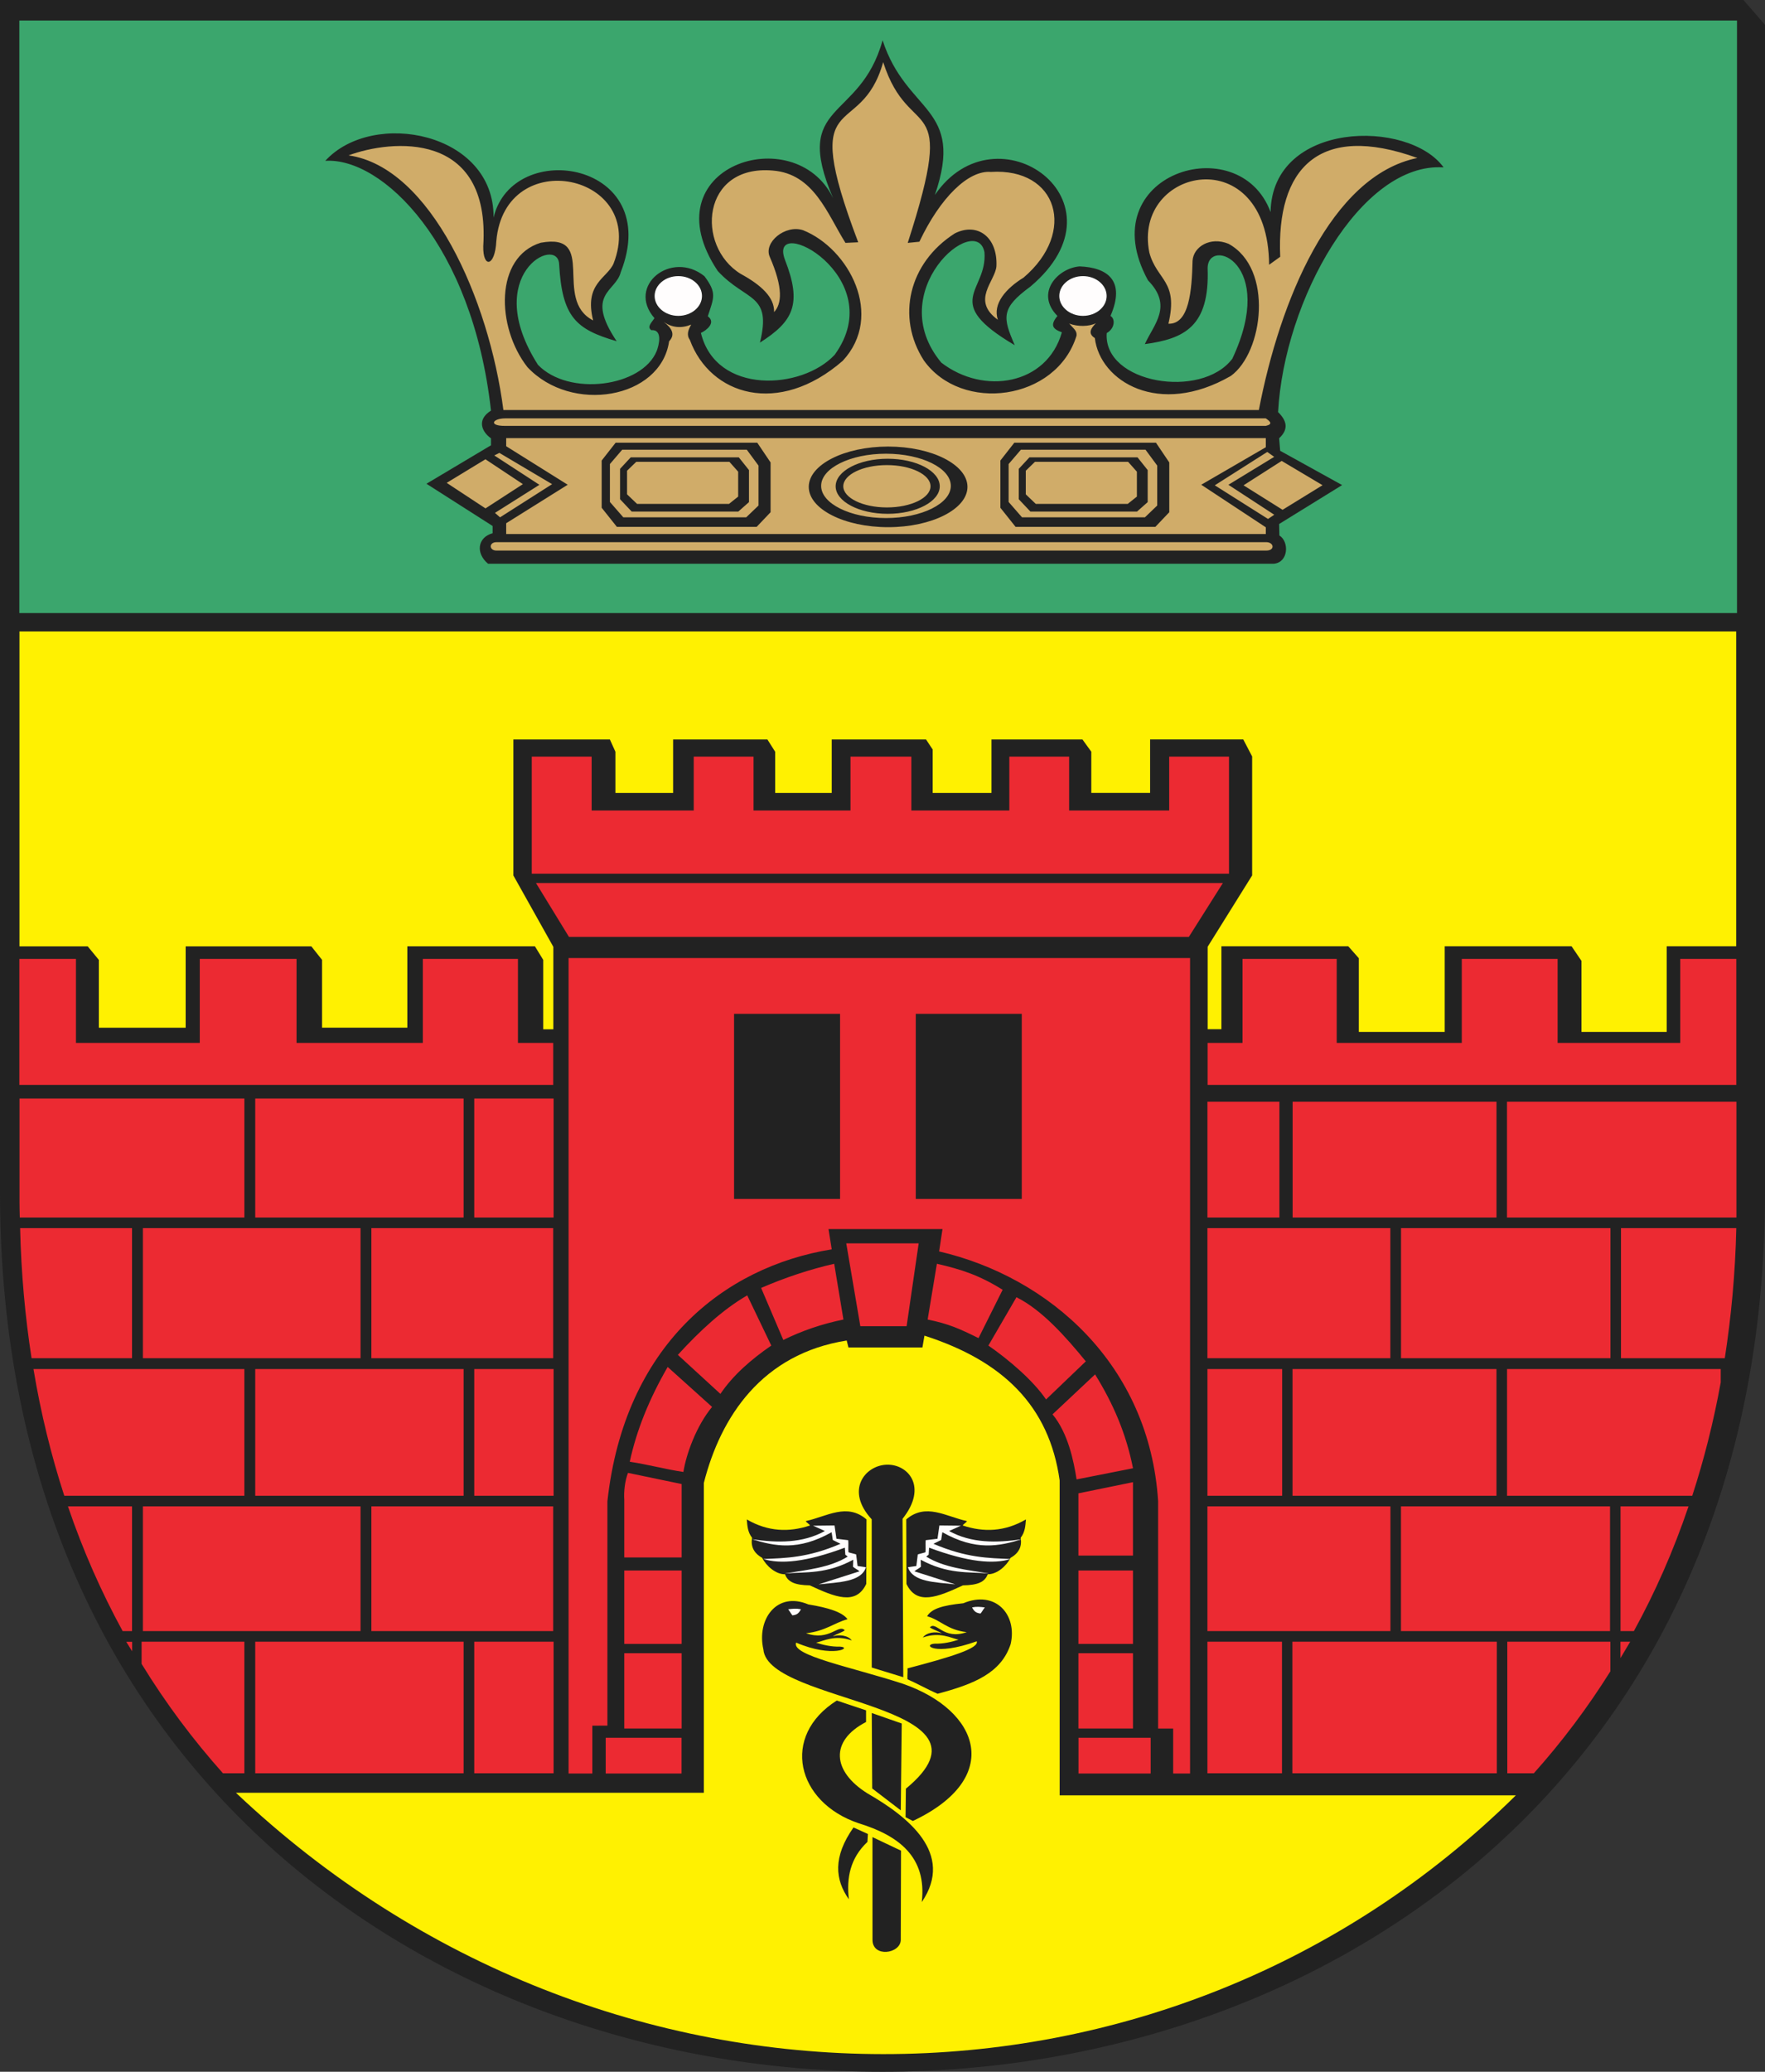
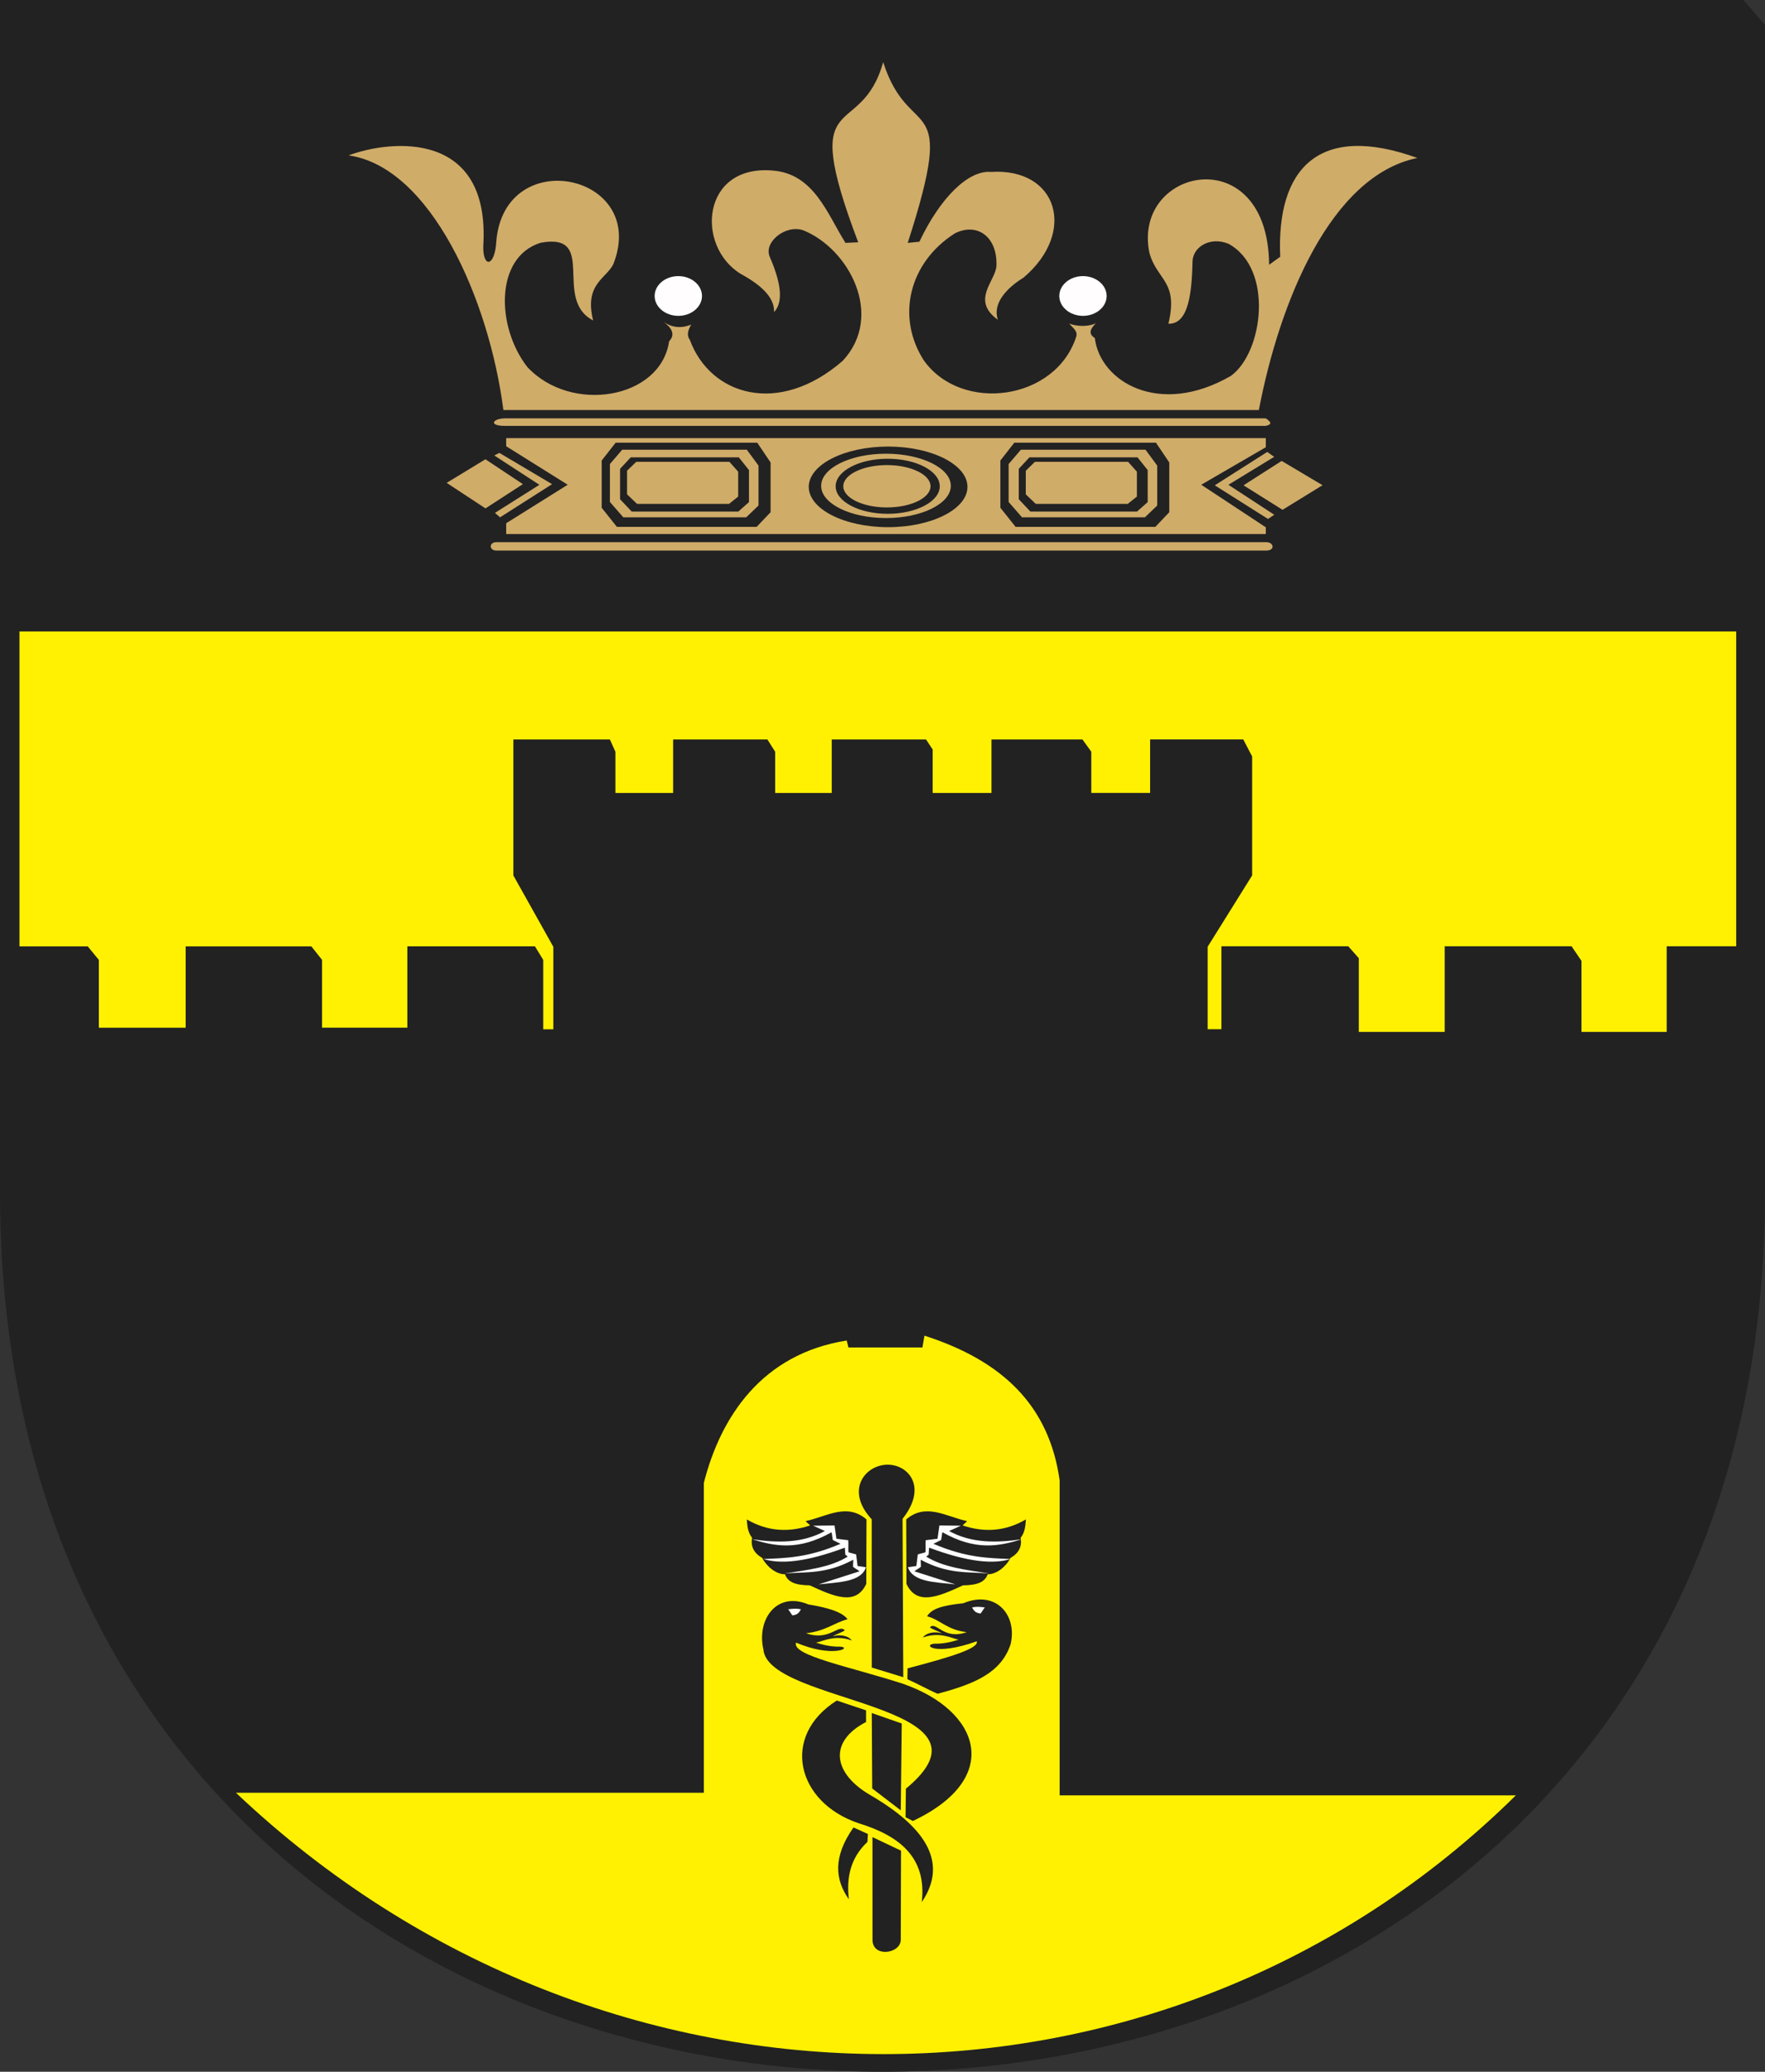
<svg width="550.68" height="646.203">
  <rect width="100%" height="100%" fill="#333333" stroke="none" />
  <defs>
    <marker id="ArrowEnd" viewBox="0 0 10 10" refX="0" refY="5" markerUnits="strokeWidth" markerWidth="4" markerHeight="3" orient="auto">
      <path d="M 0 0 L 10 5 L 0 10 z" />
    </marker>
    <marker id="ArrowStart" viewBox="0 0 10 10" refX="10" refY="5" markerUnits="strokeWidth" markerWidth="4" markerHeight="3" orient="auto">
-       <path d="M 10 0 L 0 5 L 10 10 z" />
-     </marker>
+       </marker>
  </defs>
  <g>
    <path style="stroke:none; fill-rule:evenodd; fill:#222222" d="M 543.965 0.004L 550.68 7.746L 550.68 371.937C 550.68 737.625 0 737.625 0 371.937L 0 0L 543.965 0" />
-     <path style="stroke:none; fill-rule:evenodd; fill:#ec2a32" d="M 177.39 298.82L 371.301 298.82L 371.301 553.179L 366.031 553.179L 366.031 539.156L 361.336 539.156L 361.336 468.269C 358.621 425.594 327.304 398.297 293.008 390.336L 294.058 383.355L 258.492 383.355L 259.496 389.683C 225.781 395.136 194.855 419.683 189.508 468.273L 189.508 538.242L 184.808 538.254L 184.808 553.179L 177.398 553.179L 177.398 298.82L 177.39 298.82zM 478.551 553.109C 487.269 543.347 495.273 532.746 502.433 521.312L 502.433 512.058L 470.277 512.058L 470.277 553.109L 478.551 553.109zM 467.008 512.054L 403.226 512.054L 403.226 553.105L 467.008 553.105L 467.008 512.054zM 399.98 512.054L 376.715 512.054L 376.715 553.105L 399.98 553.105L 399.98 512.054zM 359.008 542.035L 336.496 542.035L 336.496 553.172L 359.008 553.172L 359.008 542.035zM 353.488 515.652L 336.469 515.652L 336.469 539.133L 353.488 539.133L 353.488 515.652zM 188.98 542.035L 212.644 542.035L 212.644 553.183L 188.98 553.183L 188.98 542.035zM 194.777 515.652L 212.672 515.652L 212.672 539.133L 194.777 539.133L 194.777 515.652zM 147.969 512.054L 172.722 512.054L 172.722 553.105L 147.969 553.105L 147.969 512.054zM 79.633 512.054L 144.648 512.054L 144.648 553.105L 79.633 553.105L 79.633 512.054zM 44.18 518.98C 51.723 531.301 60.246 542.668 69.57 553.109L 76.242 553.109L 76.242 512.058L 44.18 512.058L 44.18 518.98zM 509.765 508.761C 516.375 496.73 522.14 483.687 526.82 469.855L 505.605 469.855L 505.605 508.761L 509.762 508.761L 509.765 508.761zM 502.332 469.851L 437.101 469.851L 437.101 508.758L 502.332 508.758L 502.332 469.851zM 433.812 469.851L 376.715 469.851L 376.715 508.758L 433.812 508.758L 433.812 469.851zM 353.488 489.851L 336.469 489.851L 336.469 512.754L 353.488 512.754L 353.488 489.851zM 353.488 462.308L 336.469 465.785L 336.469 485.207L 353.488 485.207L 353.488 462.304L 353.488 462.308zM 194.777 489.851L 212.672 489.851L 212.672 512.754L 194.777 512.754L 194.777 489.851zM 195.933 459.41L 212.672 462.886L 212.672 485.785L 194.777 485.785L 194.777 467.812C 194.59 465.301 194.969 461.918 195.93 459.406L 195.933 459.41zM 115.871 469.851L 172.594 469.851L 172.594 508.758L 115.871 508.758L 115.871 469.851zM 44.586 469.851L 112.488 469.851L 112.488 508.758L 44.586 508.758L 44.586 469.851zM 21.199 469.851C 25.895 483.672 31.645 496.621 38.266 508.758L 41.195 508.758L 41.195 469.851L 21.199 469.851zM 527.98 466.554C 531.625 455.363 534.629 443.539 536.867 431.176L 536.867 427.019L 470.199 427.019L 470.199 466.554L 527.976 466.554L 527.98 466.554zM 466.898 427.015L 403.269 427.015L 403.269 466.551L 466.898 466.551L 466.898 427.015zM 400.039 427.015L 376.719 427.015L 376.719 466.551L 400.039 466.551L 400.039 427.015zM 335.89 461.441L 353.496 457.965C 351.383 447.289 347.437 438.011 341.664 428.687L 328.39 441.152C 333.277 447.027 335.035 455.902 335.894 461.445L 335.89 461.441zM 338.777 424.621C 332.383 416.797 325.07 408.582 317.133 404.621L 308.375 419.695C 314.676 424.043 322.379 430.613 326.367 436.508L 338.777 424.621zM 312.824 402.297L 305.297 417.371C 299.43 414.472 296.062 412.929 289.426 411.574C 290.387 405.777 291.347 399.98 292.308 394.183C 299.906 395.922 305.539 397.75 312.824 402.297zM 213.222 459.121C 207.453 458.254 202.258 456.804 196.484 455.933C 198.597 446.125 202.543 436.367 208.316 426.367C 212.933 430.519 217.551 434.676 222.168 438.832C 217.281 444.707 214.078 453.582 213.222 459.125L 213.222 459.121zM 237.469 401.718C 239.777 407.129 242.086 412.539 244.394 417.953C 250.262 415.054 256.515 412.929 263.152 411.578C 262.191 405.781 261.23 399.984 260.269 394.187C 252.672 395.926 245.07 398.437 237.469 401.722L 237.469 401.718zM 211.492 422.594C 218.273 415.152 225.586 408.39 233.137 404.043L 240.64 419.695C 234.34 424.043 228.758 428.875 224.765 434.769C 220.344 430.711 215.918 426.652 211.492 422.594zM 268.422 413.656L 264.031 387.804L 286.629 387.804L 282.863 413.656L 268.426 413.656L 268.422 413.656zM 147.969 427.015L 172.722 427.015L 172.722 466.551L 147.969 466.551L 147.969 427.015zM 79.633 427.015L 144.648 427.015L 144.648 466.551L 79.633 466.551L 79.633 427.015zM 10.441 427.015C 12.746 440.879 15.996 454.043 20.059 466.551L 76.242 466.551L 76.242 427.015L 10.438 427.015L 10.441 427.015zM 541.73 383.074L 505.746 383.074L 505.746 423.636L 538.133 423.636C 540.125 410.824 541.406 397.199 541.726 383.074L 541.73 383.074zM 502.461 383.074L 437.121 383.074L 437.121 423.636L 502.461 423.636L 502.461 383.074zM 433.785 383.074L 376.715 383.074L 376.715 423.636L 433.785 423.636L 433.785 383.074zM 115.871 383.074L 172.594 383.074L 172.594 423.636L 115.871 423.636L 115.871 383.074zM 44.586 383.074L 112.488 383.074L 112.488 423.636L 44.586 423.636L 44.586 383.074zM 6.277 383.074C 6.606 397.187 7.84 410.687 9.848 423.636L 41.191 423.636L 41.191 383.074L 6.273 383.074L 6.277 383.074zM 541.762 343.644L 470.183 343.644L 470.183 379.761L 541.762 379.761L 541.762 343.644zM 466.906 343.644L 403.301 343.644L 403.301 379.761L 466.906 379.761L 466.906 343.644zM 399.176 343.644L 376.719 343.644L 376.719 379.761L 399.176 379.761L 399.176 343.644zM 147.969 342.644L 172.722 342.644L 172.722 379.761L 147.969 379.761L 147.969 342.644zM 79.633 342.644L 144.648 342.644L 144.648 379.761L 79.633 379.761L 79.633 342.644zM 6.172 379.761C 6.137 378.211 6.086 376.687 6.086 375.121L 6.086 342.648L 76.246 342.648L 76.246 379.765L 6.172 379.765L 6.172 379.761zM 541.719 299.082L 524.238 299.082L 524.238 325.293L 485.976 325.293L 485.976 299.082L 456.078 299.082L 456.078 325.293L 417.054 325.293L 417.054 299.082L 387.664 299.082L 387.664 325.293L 376.769 325.293L 376.769 338.398L 541.73 338.398L 541.73 299.082L 541.719 299.082zM 167.219 275.426L 381.539 275.426L 370.922 292.23L 177.519 292.23L 167.222 275.426L 167.219 275.426zM 165.93 235.992L 184.59 235.992L 184.59 252.797L 216.445 252.797L 216.445 235.992L 235.105 235.992L 235.105 252.797L 265.355 252.797L 265.355 235.992L 284.34 235.992L 284.34 252.797L 314.91 252.797L 314.91 235.992L 333.57 235.992L 333.57 252.797L 364.785 252.797L 364.785 235.992L 383.449 235.992L 383.449 272.515L 165.914 272.515L 165.914 235.992L 165.93 235.992zM 6.047 299.082L 23.699 299.082L 23.699 325.293L 62.332 325.293L 62.332 299.082L 92.523 299.082L 92.523 325.293L 131.922 325.293L 131.922 299.082L 161.601 299.082L 161.601 325.293L 172.601 325.293L 172.601 338.398L 6.039 338.398L 6.039 299.082L 6.047 299.082zM 285.722 373.957L 318.793 373.957L 318.793 316.222L 285.722 316.222L 285.722 373.957zM 229.031 373.957L 262.101 373.957L 262.101 316.222L 229.031 316.222L 229.031 373.957zM 505.578 512.054L 505.578 517.195L 508.633 512.054L 505.578 512.054zM 41.23 512.094L 41.23 515.058L 39.395 512.094L 41.23 512.094" />
    <path style="stroke:none; fill-rule:evenodd; fill:#fffdfd" d="M 337.887 86.121C 341.953 86.121 345.273 88.906 345.273 92.32C 345.273 95.734 341.957 98.519 337.887 98.519C 333.82 98.519 330.5 95.734 330.5 92.32C 330.5 88.906 333.816 86.121 337.887 86.121zM 211.633 86.121C 215.699 86.121 219.019 88.906 219.019 92.32C 219.019 95.734 215.703 98.519 211.633 98.519C 207.566 98.519 204.246 95.734 204.246 92.32C 204.246 88.906 207.562 86.121 211.633 86.121zM 299.769 475.883C 297.547 475.859 295.32 475.836 293.094 475.808C 292.894 477.187 292.695 478.57 292.496 479.953C 291.273 480.101 290.047 480.254 288.82 480.402C 288.695 481.633 288.867 482.937 288.746 484.168C 288.047 484.418 287.047 484.594 286.347 484.844C 286.199 486.047 286.051 487.254 285.902 488.457C 285.027 488.582 284.152 488.707 283.277 488.832C 284.769 493.461 291.785 493.511 298.054 494.179C 293.93 492.875 289.43 491.418 285.304 490.113C 285.855 489.59 286.777 489.211 287.328 488.683C 287.304 487.957 287.281 487.23 287.258 486.5C 295.773 491.07 301.898 490.238 308.637 490.793C 301.687 489.668 294.476 488.953 288.984 485.519C 289.234 485.32 289.484 485.121 289.734 484.918C 289.781 484.191 289.832 483.465 289.883 482.734C 302.187 487.32 310.008 487.914 315.312 486.273C 308.308 485.972 301.504 485.926 291.234 481.527L 293.637 480.34L 294.008 477.914C 304.476 483.82 311.789 482.273 318.836 480.097C 310.855 481.285 303.09 481.371 296.109 477.539C 297.332 476.988 298.558 476.437 299.781 475.883L 299.769 475.883zM 253.695 475.883C 255.918 475.859 258.144 475.836 260.371 475.808C 260.57 477.187 260.769 478.57 260.969 479.953C 262.191 480.101 263.418 480.254 264.644 480.402C 264.769 481.633 264.597 482.937 264.719 484.168C 265.418 484.418 266.418 484.594 267.117 484.844C 267.265 486.047 267.414 487.254 267.566 488.457C 268.441 488.582 269.316 488.707 270.191 488.832C 268.699 493.461 261.683 493.511 255.414 494.179C 259.539 492.875 264.039 491.418 268.164 490.113C 267.617 489.59 266.691 489.211 266.14 488.683C 266.164 487.957 266.187 487.23 266.215 486.5C 257.699 491.07 251.574 490.238 244.836 490.793C 251.785 489.668 258.996 488.953 264.488 485.519C 264.238 485.32 263.988 485.121 263.738 484.918C 263.691 484.191 263.64 483.465 263.59 482.734C 251.285 487.32 243.465 487.914 238.16 486.273C 245.164 485.972 251.969 485.926 262.238 481.527L 259.836 480.34L 259.465 477.914C 248.996 483.82 241.683 482.273 234.637 480.097C 242.617 481.285 250.383 481.371 257.363 477.539C 256.14 476.988 254.914 476.437 253.687 475.883L 253.695 475.883zM 303.281 501.367C 304.863 501.051 305.781 501.211 307.269 501.367C 306.765 502 306.449 502.636 305.941 503.273C 304.707 503.117 304.012 502.797 303.285 501.367L 303.281 501.367zM 249.89 501.949C 248.312 501.633 247.39 501.793 245.906 501.949C 246.41 502.582 246.726 503.218 247.234 503.855C 248.469 503.699 249.164 503.379 249.89 501.949" />
    <path style="stroke:none; fill-rule:evenodd; fill:#d0ac69" d="M 154.933 169.109C 235 169.109 315.07 169.109 395.14 169.109C 397.519 169.187 397.816 171.687 395.14 171.726C 315.074 171.726 235.004 171.726 154.933 171.726C 152.574 171.758 152.433 169.109 154.933 169.109zM 157.93 166.566L 394.933 166.566L 394.933 164.472L 374.793 151.195L 394.933 139.5L 394.933 136.656L 157.93 136.656L 157.93 139.183L 177.125 151.195L 157.93 163.207L 157.93 166.562L 157.93 166.566zM 154.23 142.058L 155.812 141.265L 172.258 151.015L 156.012 161.363L 154.43 159.972L 168.297 151.218L 154.23 142.066L 154.23 142.058zM 139.371 150.609L 151.461 143.254L 163.144 151.008L 151.476 158.574L 139.371 150.609zM 157.601 130.496C 236.707 130.496 315.812 130.496 394.918 130.496C 396.312 131.429 397.238 132.316 394.918 132.84C 315.812 132.84 236.707 132.84 157.601 132.84C 152.324 132.867 153.648 130.511 157.601 130.496zM 157.062 127.886C 235.629 127.886 314.195 127.886 392.765 127.886C 399.25 94 415.207 54.801 442.219 49.273C 411.406 38.164 398.203 52.652 399.426 80.094L 395.965 82.582C 395.629 43.308 353.25 52.195 358.594 78.777C 360.941 87.508 367.758 87.558 364.543 100.976C 371.035 101.195 371.855 90.691 372.078 81.332C 372.351 76.968 377.59 73.695 383.301 76.043C 397.441 83.773 394.144 109.945 384.023 117.254C 361.594 130.203 343.183 118.949 341.59 105.453C 339.328 104.004 340.332 102.453 341.91 100.812C 339.902 101.867 336.168 101.965 333.582 100.906C 334.922 102.492 336.07 103.117 335.879 104.703C 329.605 125.023 299.969 128.945 288.222 112.394C 279.613 98.961 283.461 82.031 297.898 72.797C 304.933 69.246 311.312 73.926 310.883 83.058C 310.5 87.761 302.871 93.664 311.344 99.75C 309.597 94.758 313.941 89.906 319.351 86.59C 336.054 72.422 329.976 52.289 309.156 53.629C 302.152 53.031 293.379 61.601 286.851 75.394L 283.211 75.761C 299.097 26.621 283.887 45.418 275.551 19.375C 268.453 44.718 248.804 25.629 267.762 75.57L 263.785 75.758C 258.09 66.683 253.961 54.187 241.082 53.195C 218.902 51.277 216.941 76.715 231.078 85.414C 237.554 88.937 241.672 92.789 241.512 97.34C 243.902 94.793 244.418 89.875 240.18 80.148C 238.137 75.594 245.012 69.976 250.562 71.808C 264.871 77.535 276.012 98.457 262.941 112.535C 242.887 129.968 221.566 123.265 215.23 106.004C 214.094 104.418 214.75 102.832 215.66 101.246C 212.535 102.496 209.66 102.207 207.043 100.383C 209.742 102.402 210.715 104.422 208.765 106.441C 206.156 124.461 178.246 129.164 164.547 114.5C 154.793 102.015 154.312 80.164 168.691 75.715C 186.695 72.429 172.285 93.367 185.062 99.949C 182.152 88.363 189.445 86.812 191.43 82.207C 202.25 54.246 157.484 44.785 154.851 75.203C 154.445 83.277 150.648 83.75 150.777 76.816C 153.094 40.472 121.992 43.539 108.754 48.465C 134.293 52.09 152.582 93.226 157.058 127.894L 157.062 127.886zM 397.551 142.496L 395.387 140.968L 379.015 151.375L 395.625 161.867L 397.57 160.551L 383.265 151.211L 397.551 142.496zM 412.633 151.34L 399.887 143.765L 387.988 151.375L 400.164 159.015L 412.633 151.344L 412.633 151.34zM 192.078 138.078L 236.262 138.078L 240.422 144.246L 240.422 159.769L 236.066 164.344L 192.476 164.344L 187.722 158.375L 187.722 143.648L 192.082 138.078L 192.078 138.078zM 194.129 140.265L 232.996 140.265L 236.652 145.218L 236.652 157.683L 232.82 161.359L 194.472 161.359L 190.293 156.566L 190.293 144.742L 194.125 140.269L 194.129 140.265zM 196.789 142.652L 230.508 142.652L 233.68 146.625L 233.68 156.617L 230.355 159.562L 197.09 159.562L 193.461 155.718L 193.461 146.238L 196.785 142.652L 196.789 142.652zM 198.512 144.047L 227.578 144.047L 230.312 147.129L 230.312 154.89L 227.445 157.176L 198.769 157.176L 195.644 154.191L 195.644 146.828L 198.512 144.043L 198.512 144.047zM 277.09 139.285C 290.726 139.285 301.847 144.933 301.847 151.859C 301.847 158.785 290.726 164.433 277.09 164.433C 263.453 164.433 252.332 158.785 252.332 151.859C 252.332 144.933 263.453 139.285 277.09 139.285zM 276.426 141.515C 287.57 141.515 296.656 146.023 296.656 151.551C 296.656 157.078 287.57 161.586 276.426 161.586C 265.285 161.586 256.195 157.078 256.195 151.551C 256.195 146.023 265.285 141.515 276.426 141.515zM 276.965 143.086C 285.91 143.086 293.207 146.945 293.207 151.676C 293.207 156.406 285.91 160.265 276.965 160.265C 268.019 160.265 260.722 156.406 260.722 151.676C 260.722 146.945 268.019 143.086 276.965 143.086zM 276.715 145.066C 284.211 145.066 290.324 148.035 290.324 151.672C 290.324 155.308 284.211 158.277 276.715 158.277C 269.219 158.277 263.105 155.308 263.105 151.672C 263.105 148.035 269.219 145.066 276.715 145.066zM 316.472 138.078L 360.656 138.078L 364.816 144.246L 364.816 159.769L 360.461 164.344L 316.871 164.344L 312.117 158.375L 312.117 143.648L 316.472 138.078zM 318.527 140.265L 357.394 140.265L 361.051 145.218L 361.051 157.683L 357.219 161.359L 318.871 161.359L 314.691 156.566L 314.691 144.742L 318.523 140.269L 318.527 140.265zM 321.187 142.652L 354.906 142.652L 358.078 146.625L 358.078 156.617L 354.754 159.562L 321.488 159.562L 317.859 155.718L 317.859 146.238L 321.183 142.652L 321.187 142.652zM 322.91 144.047L 351.976 144.047L 354.711 147.129L 354.711 154.89L 351.844 157.176L 323.168 157.176L 320.043 154.191L 320.043 146.828L 322.91 144.043" />
-     <path style="stroke:none; fill-rule:evenodd; fill:#3ba66d" d="M 6.035 6.402L 541.941 6.402L 541.941 191.222L 6.035 191.222L 6.035 6.402zM 275.363 12.578C 268.293 38.172 246.867 31.347 259.918 61.781C 247.988 37.164 202.14 51.867 223.945 84.539C 232.887 94.199 240.887 91.379 237.101 106.867C 247.476 100.258 250.34 94.902 244.906 81.031C 239.269 66.015 278.097 86.258 260.418 110.668C 250.215 121.625 223.41 123.226 218.683 103.84C 220.371 103.086 223.523 100.625 220.836 98.648C 222.75 92.777 223.695 91.379 219.789 86.156C 209.523 77.886 195.355 89.09 204.199 99.246C 202.762 101.191 202.023 102.039 203.176 102.976C 206.91 102.699 205.539 107.789 204.898 109.465C 200.328 120.734 177.437 123.765 167.844 113.789C 149.875 85.601 174.054 73.187 174.453 82.418C 175.363 98.886 179.66 102.726 192.398 106.429C 182.433 91.527 192.109 91.109 193.676 84.894C 207.148 50.453 160.023 42.765 153.992 67.859C 154.277 41.304 116.347 33.91 101.48 50.168C 119.191 48.988 147.414 76.136 153.187 128.074C 148.594 130.957 150.363 134.711 153.187 136.726C 153.187 137.445 153.187 138.168 153.187 138.89C 146.582 142.785 139.66 146.996 133.054 150.89L 153.695 164.058L 153.691 166.324C 149.051 167.566 148.281 172.496 152.269 175.832C 234.433 175.832 315.281 175.832 397.445 175.832C 401.984 175.429 402.32 168.996 399.172 167.027L 399.09 163.441L 418.742 151.301L 399.414 140.609C 399.308 139.304 399.199 138 399.09 136.695C 402.222 133.801 401.394 131.121 398.765 128.543C 400.633 93.66 424.617 50.465 450.402 52.211C 439.492 37.097 396.926 37.64 396.418 66.144C 386.609 39.668 340.035 54.238 358.172 87.441C 366.058 95.488 359.957 101.176 357.187 107.34C 369.449 105.664 377.449 101.918 376.777 83.695C 376.804 73.664 398.59 81.894 384.476 111.906C 374.808 124.656 344.195 119.613 345.297 103.894C 347.894 102.406 347.992 99.437 346.476 98.535C 351.234 87.554 345.594 83.437 336.828 83.09C 330.023 83.648 322.859 91.375 329.918 98.551C 327.597 101.394 328.336 102.582 331.304 103.652C 326.633 120.097 306.902 123.312 293.676 113.097C 275.172 90.824 304.703 65.859 307.152 78.679C 308.129 91.008 293.336 93.957 316.601 107.668C 312.824 98.996 312.242 96.156 321.469 89.402C 353.156 62.746 310.851 32.726 291.683 60.812C 301.168 33.14 282.867 35.597 275.371 12.578" />
    <path style="stroke:none; fill-rule:evenodd; fill:#fff101" d="M 73.621 559.187C 188.519 667.984 364.066 667.48 472.945 559.992C 429.691 559.992 371.988 559.992 330.609 559.992C 330.609 526.718 330.609 495.019 330.609 461.746C 327.347 438.508 312.93 424.484 288.426 416.605L 287.793 420.289L 264.715 420.289L 264.172 418.121C 237.742 422.281 224.844 441.886 219.597 462.547C 219.597 495.281 219.597 526.445 219.597 559.183C 176.281 559.183 118.156 559.183 73.637 559.183L 73.621 559.187zM 6.008 196.957L 541.695 196.957L 541.695 295.152L 520.008 295.152L 520.008 321.859L 493.418 321.859L 493.418 299.707L 490.328 295.152L 450.75 295.152L 450.75 321.859L 423.953 321.859L 423.953 298.879L 420.656 295.152L 381.082 295.152L 381.082 321.031L 376.789 321.031L 376.789 295.304L 390.668 273.054L 390.668 235.941L 387.902 230.644L 358.832 230.644L 358.832 247.328L 340.488 247.328L 340.488 234.468L 337.722 230.648L 309.34 230.648L 309.34 247.332L 290.996 247.332L 290.996 233.777L 288.922 230.648L 259.504 230.648L 259.504 247.332L 241.851 247.332L 241.851 234.472L 239.43 230.652L 210.012 230.652L 210.012 247.336L 192.012 247.336L 192.012 234.476L 190.285 230.656L 160.176 230.656L 160.176 273.07L 172.637 295.32L 172.637 321.047L 169.488 321.047L 169.488 299.394L 166.898 295.168L 127.09 295.168L 127.09 320.543L 100.484 320.543L 100.484 299.398L 97.133 295.172L 57.926 295.172L 57.926 320.547L 30.84 320.547L 30.84 299.402L 27.367 295.176L 6.074 295.176L 6.074 196.98L 6.008 196.957zM 282.742 473.926C 282.765 480.629 282.789 487.336 282.816 494.043C 286.043 500.824 292.515 498.168 300.441 494.492C 304.941 494.418 307.265 493.515 308.168 491.027C 311.015 491.078 314.015 488.468 315.293 485.906C 318.043 484.355 318.89 482.211 318.441 479.652C 319.832 477.886 319.922 475.898 320.09 473.926C 313.515 477.754 306.937 478.004 300.363 475.808C 300.66 475.308 301.414 474.957 301.711 474.453C 295.121 473.011 288.851 468.664 282.734 473.926L 282.742 473.926zM 270.347 473.926C 270.324 480.629 270.301 487.336 270.273 494.043C 267.047 500.824 260.574 498.168 252.648 494.492C 248.148 494.418 245.824 493.515 244.922 491.027C 242.074 491.078 239.074 488.468 237.797 485.906C 235.047 484.355 234.199 482.211 234.648 479.652C 233.258 477.886 233.168 475.898 233 473.926C 239.574 477.754 246.152 478.004 252.726 475.808C 252.43 475.308 251.68 474.957 251.379 474.453C 257.969 473.011 264.238 468.664 270.355 473.926L 270.347 473.926zM 272.207 573.011L 281.121 577.242L 281.043 605.101C 280.93 609.429 272.176 610.683 272.219 604.996L 272.207 573.011zM 266.297 570.004C 267.793 570.679 269.289 571.359 270.785 572.039C 270.738 572.863 270.691 573.687 270.64 574.511C 265.234 579.601 264.074 585.765 264.847 592.41C 260.527 586.301 259.804 579.215 266.293 570L 266.297 570.004zM 271.988 534.304L 281.344 537.578L 281.043 564.668L 272.129 557.84L 271.992 534.304L 271.988 534.304zM 261.082 530.418C 264.125 531.433 267.168 532.453 270.211 533.472C 270.211 534.683 270.211 535.898 270.211 537.109C 258.836 543 259.656 552.508 270.644 559.375C 283.133 566.558 297.972 578.051 287.594 593.281C 289.215 579.301 280.566 572.574 267.89 568.687C 248.472 562.164 243.496 541.496 261.082 530.414L 261.082 530.418zM 284.801 567.98L 282.535 566.797L 282.637 557.906C 314.965 531.265 239.543 531.523 238.176 514.468C 236.047 505.211 242.254 496.238 252.203 500.437C 258.543 501.468 262.883 502.886 264.43 505.054C 260.25 506.176 257.613 508.738 251.48 509.429C 258.863 512.008 261.582 506.383 263.57 508.519C 262.543 509.269 260.883 509.656 259.851 510.41C 261.758 509.718 264.609 510.082 265.762 511.676C 260.445 509.797 256.926 511.883 254.609 512.371C 256.699 513.031 259.418 513.699 262.015 513.597C 266.262 513.812 259.851 517.273 248.398 512.347C 246.765 516.375 265.66 519.957 281.699 525.179C 305.777 533.5 313.129 554.617 284.808 567.984L 284.801 567.98zM 283.137 520.398C 283.23 521.527 283.039 522.656 283.137 523.785C 286.133 525.101 289.512 526.992 292.508 528.308C 303.957 525.261 312.363 521.844 315.324 512.808C 317.453 503.551 310.512 495.871 300.558 500.07C 293.879 500.758 290.644 501.808 289.254 504.133C 293.433 505.254 295.488 508.398 301.625 509.086C 294.242 511.664 292.101 505.457 290.117 507.594C 291.144 508.344 292.804 508.73 293.836 509.484C 291.93 508.793 289.078 509.156 287.93 510.75C 293.246 508.871 296.765 510.961 299.082 511.445C 296.996 512.105 294.273 512.769 291.676 512.672C 287.676 512.886 291.32 516.738 304.742 511.937C 305.519 514.117 296.793 516.808 283.14 520.386L 283.137 520.398zM 271.972 473.894L 271.984 520.117L 281.82 523.133L 281.597 473.73C 289.601 463.687 283.265 456.554 276.531 456.859C 269.797 457.16 263.668 464.902 271.976 473.894" />
  </g>
</svg>